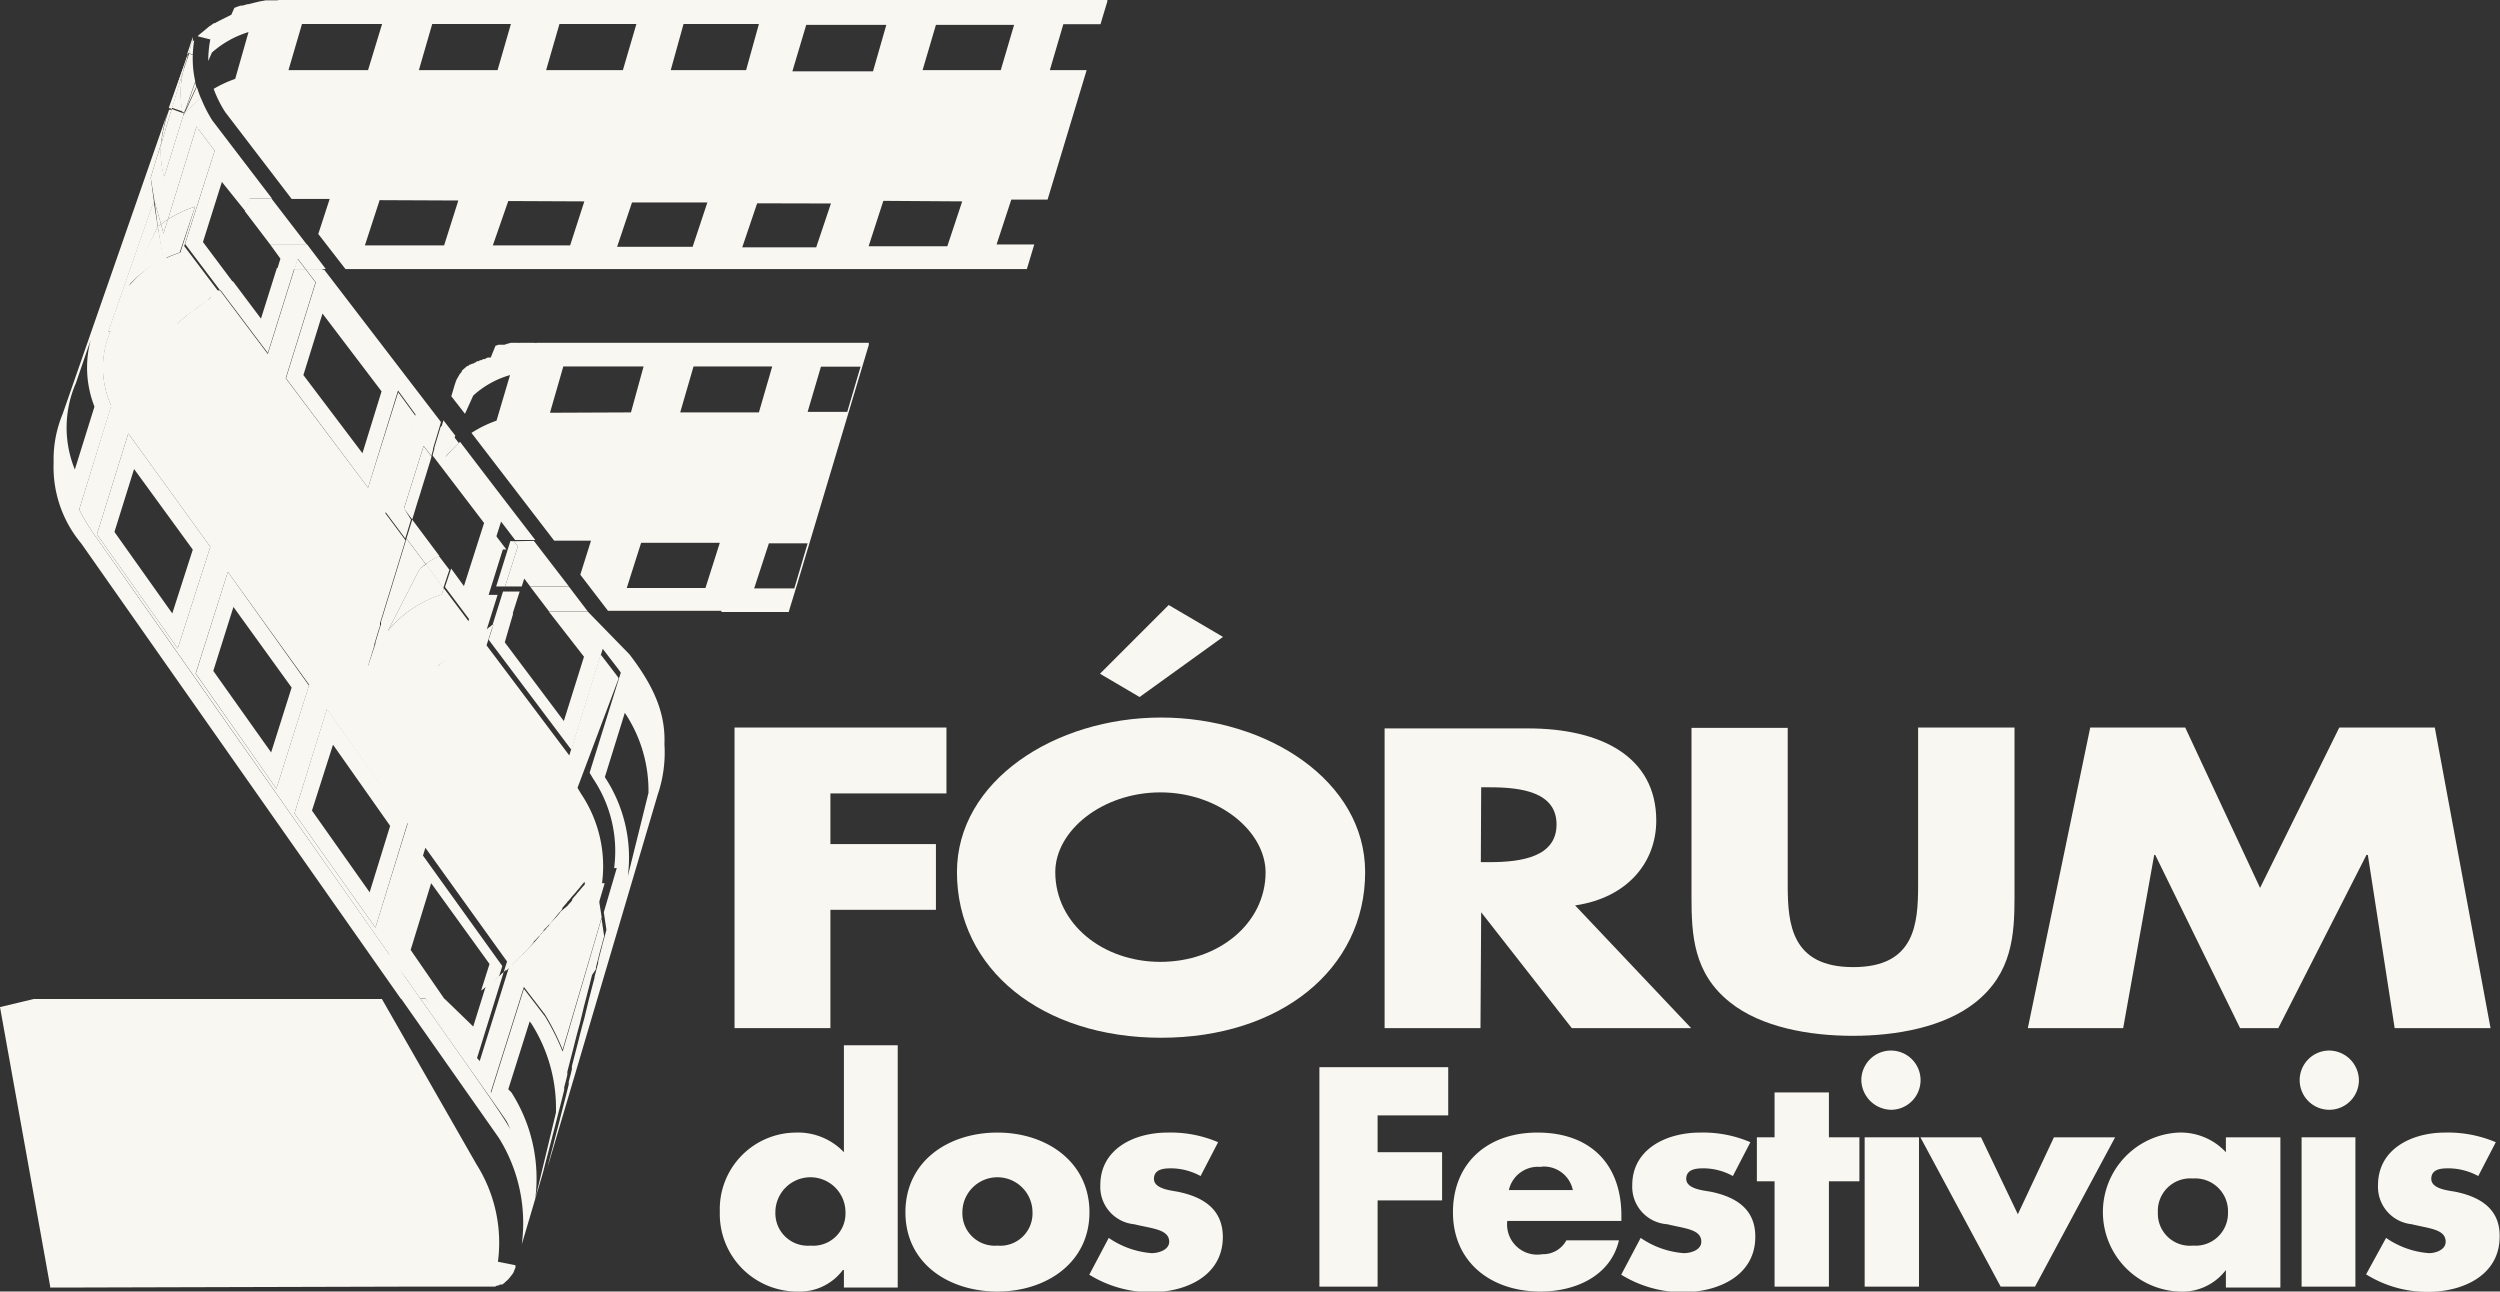
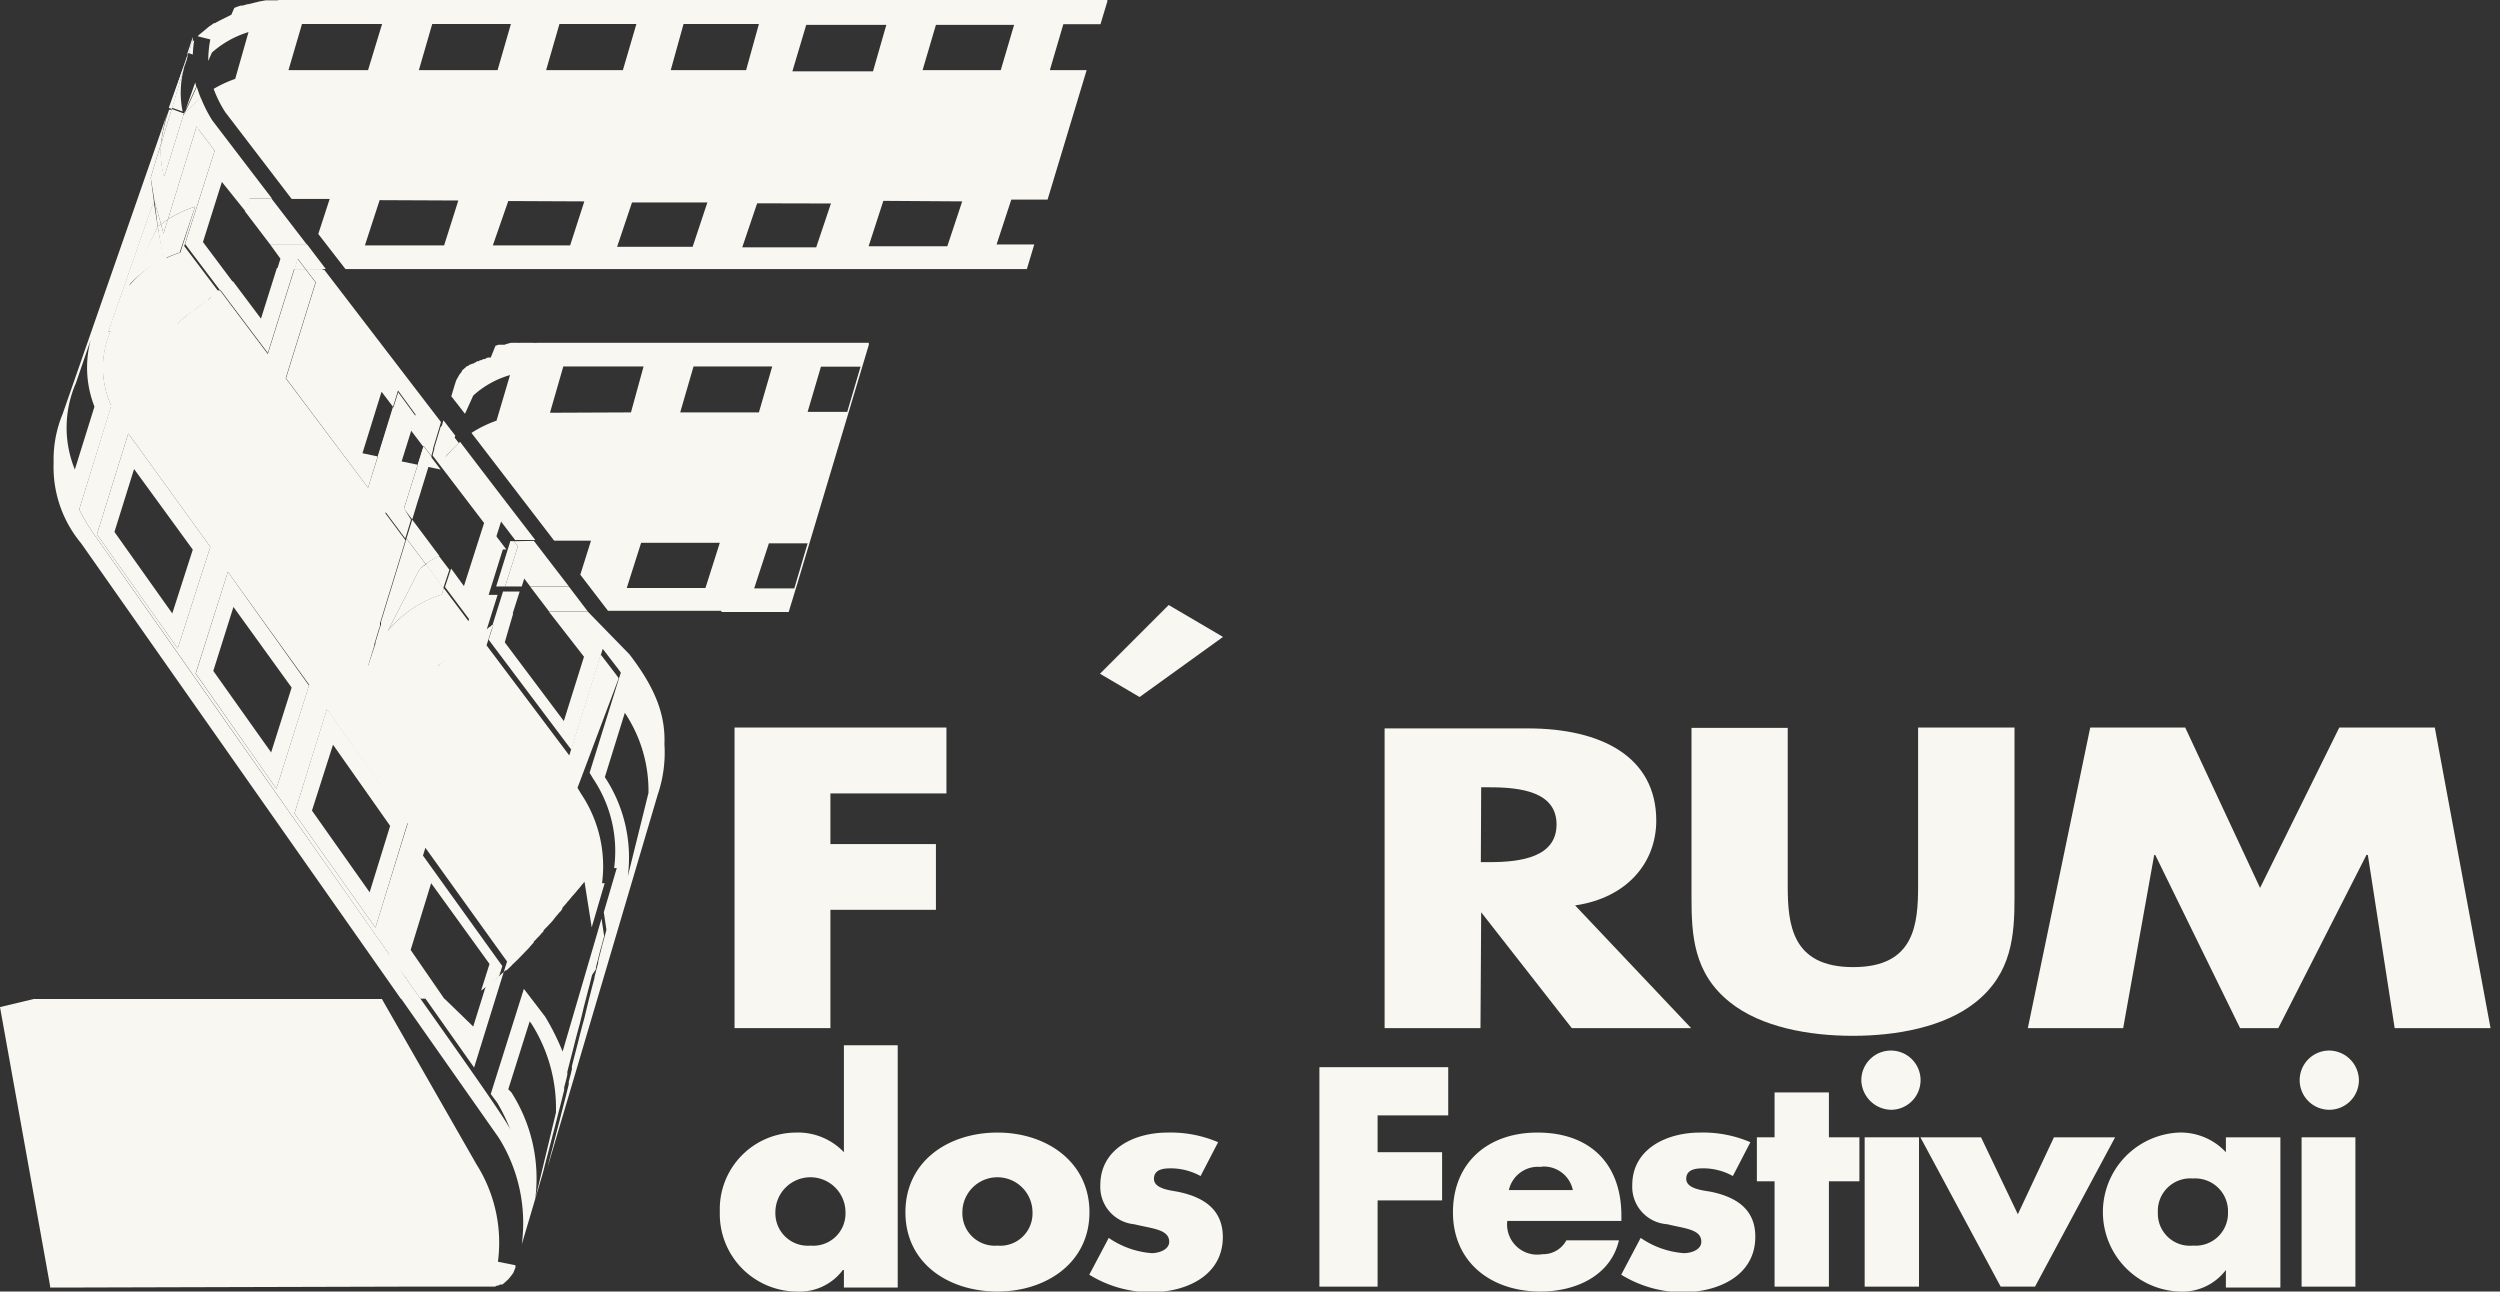
<svg xmlns="http://www.w3.org/2000/svg" id="Camada_1" data-name="Camada 1" viewBox="0 0 142.64 73.69">
  <rect x="0" y="0" width="142.64" height="73.69" fill="#333333" stroke="none" />
  <defs>
    <style>.cls-1{fill:#f9f7f1;}</style>
  </defs>
  <path class="cls-1" d="M22.83,73.41H26l.16,0h0l.09,0,.21,0,.1,0h.07l.06,0h.14l.08,0h0l.15,0h0l.08,0h0l.08,0h0l.1,0h.07l.13,0h0l.06,0h0l.09,0,.08,0h0l.11,0h0l.07,0h0l.07,0,0,0,.05,0h0l0,0,.12,0h0l.08,0,.1-.06h0l.08,0,.1-.06h0l.06,0,.07,0,0,0h0l.1-.08,0,0h0l.12-.11,0,0v0h0a.86.86,0,0,0,.14-.13l0,0h0v0l.13-.16,0,0h0l.09-.12.05-.07h0v0l.12-.3a0,0,0,0,0,0,0h0v0l0-.13-1-.2a8.35,8.35,0,0,0-1.22-5.55L21.79,57H4.73l-.3,0H1.92L0,57.46,2.86,73.38v.08H4.61" />
  <path class="cls-1" d="M11.88,3.48,12.09,3a5.61,5.61,0,0,1,2.09-1.17L13.42,4.5a7.06,7.06,0,0,0-1.23.57,6.68,6.68,0,0,0,.67,1.34l3.78,4.94h2.17l-.65,2,1.55,2,6.1,0h8.86l6.37,0H53.89l4.58,0,.12,0,.42-1.4H56.86l.84-2.56h2.07L62,4H59.9l.77-2.62h2.12l.39-1.3,0-.12H16.15l-.34.06-.23,0h-.11l-.19,0-.13,0-.33.06-.33.08-.32.08h-.05l-.28.08-.11,0-.21.07-.15.06L13.2.84,12.88,1l-.2.1h0l-.12.06-.19.1h0l-.1.06h0l-.06,0h0l-.13.09h0L12,1.47l0,0h0a.71.71,0,0,0-.14.1h0l-.12.1h0l0,0h0l-.14.12h0L11.34,2h0l0,0h0l-.06.07.72.18A6.7,6.7,0,0,0,11.88,3.48ZM53.4,1.42h4.46L57.1,4H52.64Zm1.5,10.07-.85,2.56-4.49,0,.84-2.59ZM46,1.42h4.57l-.76,2.65H45.21Zm1.41,10.19-.84,2.5-4.22,0,.85-2.51ZM39,1.37h4.3L42.57,4h-4.3Zm1.36,10.18-.84,2.53-4.31,0,.85-2.53ZM31.92,1.37h4.39L35.54,4,31.16,4Zm1.42,10.12L32.53,14l-4.41,0L29,11.47ZM24.66,1.37h4.49L28.39,4H23.9Zm1.49,10.07L25.34,14l-4.52,0,.84-2.58ZM17.23,1.37H21.8L21,4H16.46Z" />
  <path class="cls-1" d="M41.16,34.92H45l.11-.37h0l.13-.42h0l.13-.43h0l.13-.42h0l4.07-13.6,0-.12H48.14l-4.69,0H31.08l-.14,0h-.16l-.14,0h0a.58.58,0,0,1-.19,0h-.28l-.08,0-.19,0h-.14l-.08,0h0a.8.8,0,0,1-.15,0l-.09,0h0l-.11,0-.08,0h0l-.1,0h0l-.19.05-.18.06-.08,0h0l-.09,0h0l-.09,0-.08,0-.17.06h0L28,20.4l-.05,0h0l-.12,0-.19.09-.07,0h0l-.11.06-.06,0h0l-.1.06-.07,0h0l-.11.07,0,0h0l-.13.07h0l-.05,0h0l-.09.05-.05,0h0l0,0h0l-.09.08-.05,0h0l-.13.11h0l-.18.16a.1.1,0,0,1,0,.05h0l-.13.16h0l0,0h0l0,0v0l-.13.23h0l0,0h0a.89.89,0,0,0-.1.23l-.05.15h0l-.19.64.78,1L27,22.57a5.27,5.27,0,0,1,2.1-1.17L28.33,24a6.81,6.81,0,0,0-1.43.7l4.72,6.15h2.1l-.61,1.94,1.58,2.06h6.47Zm5.68-14H49.1l-.76,2.58H46.08ZM45.32,33.57l-2.29,0L43.87,31l2.21,0ZM39.57,20.91h4.49l-.76,2.62H38.81Zm-8.19,2.64.76-2.64h4.58L36,23.53Zm8.87,10-4.49,0,.82-2.58,4.49,0Z" />
  <polygon class="cls-1" points="28.31 33.46 28.82 33.46 29.55 31.17 29.32 30.88 29.12 30.87 28.31 33.46" />
  <path class="cls-1" d="M28,35.73l-.12.08h0l0,0h0l-.11.09h0a.1.1,0,0,1-.05,0l-.12.09h0l0,0-.18.13-.14.1-.14.1h0l-.05,0,0,0,0,0-.1.08-.13.1h0l-.05,0,0,0-.07.06h0l0,0-.14.11h0l-.14.11h0l-.09.07-.14.11-.12.1h0l0,0-.05,0,0,0h0l0,0h0l-.08.06-.12.1-.13.1h0l-.13.11-.06.05L25,38h0l-.05,0-.17.15-.07.06-.06,0h0l0,0-.13.11h0l-.12.12h0l0,0-.08.07-.05,0h0l0,0h0l-.12.11h0l-.1.08-.06.05h0l0,0-.17.15-.13.11h0l0,0-.13.12h0l-.17.15h0l-.19.17-.1.09-.07.06,0,0-.1.08h0l0,0-.15.13-.15.14h0l-.05,0-.14.14-.12.11,0,0h0l0,0-.08.06-.07.08-.13.12h0l-.09.08-.11.11-.13.13h0l0,0-.21.2-.11.11-.08.07-.08.09h0l-.12.13h0s0,0,0,0l-.13.15-.27-1.71.23-.78h0l.13-.42h0l.27-.86h0L21,38h0l.36-1.18h0l0-.07h0l.24-.8h0l.08-.24,0-.15h0v0h0l.13-.42h0l.25-.82h0l.13-.42h0l.13-.42h0l.36-1.18h0v0h0l.24-.78h0l.14-.46h0l.07-.24-1.14-1.53,1.73-5.54-1-1.37L21,27.83,16.3,21.58,18,16.11l-.58-.76H16.8L15.28,20.2l-2.73-3.63-.06,0h0l-.05,0-.28.21L12,17h0l-.13.1-.05,0-.13.11-.13.09h0l0,0-.19.15-.06.05h0l0,0-.25.2h0l-.05,0,0,0-.07.06h0l-.06.05-.12.09-.12.1-.13.11h0l0,0h0l-.13.11h0l-.17.14-.12.1-.6-3.8a6.43,6.43,0,0,0-2.13,1.65L9,12.94l0,0-.22-1.4,0-.1-2.6,7.46.12,0a5.2,5.2,0,0,0-.08,3.95l.12.3L4.52,29.07a11.29,11.29,0,0,0,.85,1.42c7,9.91,14,19.94,18.61,26.49h.31l-1.86-2.61,1.84-6,4.66,6.49-.19.6.11-.1,0,0h0l0,0,.06,0,.08-.08h0l.19-.18.06-.07.12-.11h0l.09-.09,0,0h0l.11-.1.09-.1.13-.13h0l0,0,.25-.26.1-.1.12-.14h0l0,0h0l.13-.15.07-.07,0-.05.06-.06h0l.06-.06.1-.11h0l.14-.14,0,0h0l.07-.09.13-.13,0-.05.07-.08h0l.08-.08h0l.1-.1h0l0,0,.06-.07.1-.1.07-.08.07-.08h0l0,0,.12-.16h0l0,0,.13-.15h0l0,0,.09-.11,0,0h0l.08-.08.1-.13h0l0-.06.1-.12h0l0,0h0l.15-.17h0a.69.69,0,0,1,.11-.13l.18-.22h0l.24-.27.07-.09h0l0,0,.14-.16h0l0,0h0l.11-.14h0l.17-.2.41,2.6.74-2.52-.15,0a7.41,7.41,0,0,0-1.19-5.09l-.21-.35L35.3,38.7c-.11-.17-.24-.33-.37-.5h0l-.66-.86L32.48,43.1l-4.72-6.28.37-1.16-.06,0ZM5.53,30.49l1.79-5.76L12,31.2,10.14,37Zm5.63,7.94L13,32.63l4.64,6.44L15.77,45Zm10.26,14.5L16.8,46.41l1.85-5.93L23.26,47Z" />
  <path class="cls-1" d="M11.13,11.79a6.63,6.63,0,0,0-1.55.73l-.25.8-.14-.52L9,12.91l.3,1.89a6.47,6.47,0,0,1,.95-.39Z" />
  <path class="cls-1" d="M23.93,32.48,22.13,36a6.44,6.44,0,0,1,3.07-2.07l.12-.36-1-1.38A2.86,2.86,0,0,0,23.93,32.48Z" />
-   <path class="cls-1" d="M33.75,50h0l-.11.14h0l0,0h0l-.14.16,0,0h0l-.07.09-.24.27h0l-.18.22a.69.69,0,0,0-.11.13h0l-.15.17h0l0,0h0l-.1.12,0,.06h0l-.1.13-.08.08h0l0,0-.09.11,0,0h0L32,52l0,0h0l-.12.16,0,0h0l-.07.08-.07.08-.1.1-.06.07,0,0h0l-.1.1h0l-.08.08h0l-.07.08,0,.05-.13.13-.07.09h0l0,0-.14.14h0l-.1.11-.06.06h0l-.06.06,0,.05-.07.07-.13.15h0l0,0h0l-.12.14-.1.1-.25.26,0,0h0l-.13.13-.09.1-.11.1h0l0,0-.09.09h0l-.12.11-.06.07-.19.18h0l-.08.08-.06,0,0,0h0l0,0-.11.1-1.69,5.42L24.29,57H24c3,4.26,5,7.06,5.18,7.39a10.81,10.81,0,0,0-.77-1.58L28,62.31l1.89-6,1.21,1.58a13.7,13.7,0,0,1,1,2l2.23-7.55-.41-2.6Z" />
  <path class="cls-1" d="M9.19,12.8l-.37-1.29L9,12.91Z" />
  <path class="cls-1" d="M12.25,8.6l-.88-1.16c-.06-.08-.1-.16-.15-.24L9.58,12.52a6.63,6.63,0,0,1,1.55-.73l-.84,2.62a6.47,6.47,0,0,0-.95.39l.6,3.8.12-.1.17-.14h0l.13-.11h0l0,0h0l.13-.11.12-.1.12-.09.06-.05h0l.07-.06,0,0,.05,0h0l.25-.2,0,0h0l.06-.05.19-.15,0,0h0l.13-.09.13-.11.05,0L12,17h0l.12-.1.28-.21.05,0h0l.06,0-2-2.65Z" />
  <polygon class="cls-1" points="16.98 14.77 16.8 15.35 17.42 15.35 16.98 14.77" />
  <path class="cls-1" d="M9,12.94l-1.8,3.51A6.43,6.43,0,0,1,9.34,14.8L9,12.91Z" />
  <path class="cls-1" d="M26.73,35.44l-1.41-1.88-.12.36A6.44,6.44,0,0,0,22.13,36l1.8-3.51a2.86,2.86,0,0,1,.36-.3l-1.1-1.46-.07.24h0l-.14.46h0l-.24.78h0v0h0l-.36,1.18h0l-.13.42h0l-.13.42h0l-.25.82h0l-.13.42h0v0h0l0,.15-.08.24h0l-.24.8h0l0,.07h0L21,38h0l-.13.41h0l-.27.86h0l-.13.42h0l-.23.78.27,1.71.13-.15s0,0,0,0h0l.12-.13h0l.08-.09.08-.07.11-.11.21-.2,0,0h0l.13-.13.11-.11.09-.08h0l.13-.12.07-.08.08-.06,0,0h0l0,0,.12-.11.14-.14.05,0h0l.15-.14.15-.13,0,0h0l.1-.08,0,0,.07-.06.1-.09.19-.17h0l.17-.15h0l.13-.12,0,0h0l.13-.11.17-.15,0,0h0l.06-.05.1-.08h0l.12-.11h0l0,0h0l.05,0,.08-.07,0,0h0l.12-.12h0l.13-.11,0,0h0l.06,0,.07-.06.17-.15L25,38h0l.13-.11.06-.05.13-.11h0l.13-.1.12-.1.08-.06h0l0,0h0l0,0,.05,0,0,0h0l.12-.1.14-.11.09-.07h0l.14-.11h0l.14-.11,0,0h0l.07-.06,0,0,.05,0h0l.13-.1.1-.08,0,0,0,0,.05,0h0l.14-.1.14-.1.18-.13,0,0h0l.12-.09a.1.1,0,0,0,.05,0h0l.11-.09h0l0,0h0l.12-.08.05,0,.06,0,.69-2.2h-.51l.81-2.59h.2l-.8-1.05Z" />
  <polygon class="cls-1" points="23.73 28.95 23.86 28.52 23.86 28.53 24 28.09 24 28.08 24.13 27.66 24.13 27.66 24.26 27.24 24.54 26.33 24.62 26.05 24.17 25.46 23.05 29.02 23.52 29.64 23.73 28.95 23.73 28.95" />
  <path class="cls-1" d="M10.44,6.6h0l0,0Z" />
  <path class="cls-1" d="M9.26,8,9.59,6.9h0l.12-.38h0v0l.08-.26-.14,0a8.42,8.42,0,0,0-.47,2.06L9.26,8Z" />
  <path class="cls-1" d="M9.36,10.11l.09-.27,1-3.22v0l0,0,0,0a.76.76,0,0,0,0-.16L9.8,6.22l-.08.26v0h0l-.12.38h0L9.26,8h0l-.07.26A5.07,5.07,0,0,0,9.36,10.11Z" />
  <path class="cls-1" d="M13,32.63l-1.83,5.8L15.77,45l1.86-5.88Zm2.47,10.3-3.3-4.65,1.15-3.65,3.32,4.6Z" />
  <path class="cls-1" d="M14.21,11.33l-.24.72,1.43,1.88h2.09l-2-2.6Z" />
  <path class="cls-1" d="M7.32,24.73,5.53,30.49,10.14,37,12,31.2ZM9.83,35l-3.3-4.65,1.12-3.59L11,31.36Z" />
  <path class="cls-1" d="M29.32,30.88l.23.29-.73,2.29h.95l.14-.45.34.45h2.21c-.67-.87-1.34-1.74-2-2.6Z" />
  <path class="cls-1" d="M13.3,16.06l-.05,0-.18.12h0l-.05,0-.18.13-.11.07-.18.13,2.73,3.63,1.52-4.85h-1l-.91,2.89Z" />
  <path class="cls-1" d="M26.18,25.28l-.27-.35-.57,1.23A8.31,8.31,0,0,1,26.18,25.28Z" />
  <path class="cls-1" d="M24.29,32.18l1,1.38.35-1.05-.6-.79A4.72,4.72,0,0,0,24.29,32.18Z" />
-   <path class="cls-1" d="M18.44,15.35h-1l.58.76-1.7,5.47L21,27.83l1.71-5.55,1,1.37-1.73,5.54,1.14,1.53.06-.18h0l.27-.89L23.05,29l1.12-3.56.45.59,0-.06h0v0l.09-.32h0l0-.07h0l.36-1.19h0v0h0l.09-.31-6.66-8.69h-.13Zm2.24,10.51L17.31,21.4l1.09-3.51,3.37,4.44Z" />
+   <path class="cls-1" d="M18.44,15.35h-1l.58.76-1.7,5.47L21,27.83l1.71-5.55,1,1.37-1.73,5.54,1.14,1.53.06-.18h0l.27-.89L23.05,29l1.12-3.56.45.59,0-.06h0v0l.09-.32h0l0-.07h0l.36-1.19h0v0h0l.09-.31-6.66-8.69h-.13Zm2.24,10.51l1.09-3.51,3.37,4.44Z" />
  <path class="cls-1" d="M23,57h1C19.38,50.43,12.34,40.4,5.37,30.49a11.29,11.29,0,0,1-.85-1.42l1.83-5.91-.12-.3a5.2,5.2,0,0,1,.08-3.95l-.12,0,2.6-7.46,0,.1L8.6,10.14,8.94,9h0l.25-.8a8.42,8.42,0,0,1,.47-2.06h0L3.57,23.63a6.76,6.76,0,0,0-.51,2.76A6.79,6.79,0,0,0,4.63,31L22.88,57H23ZM4.33,21.86l1.11-3.24a6.1,6.1,0,0,0-.05,4.58L4.27,26.79A6.34,6.34,0,0,1,4.33,21.86Z" />
  <path class="cls-1" d="M16.8,46.41l4.62,6.52,1.84-6-4.61-6.48Zm5.46.71-1.17,3.79L17.8,46.25,19,42.49Z" />
  <path class="cls-1" d="M33.32,34.9h-2l2,2.57-1.15,3.67-3.37-4.49L29.28,35l-.06,0-.1,0h0l0,0-.11,0h0l-.17.09-.07,0a1,1,0,0,0-.17.1l-.15.09,0,0-.1.06,0,0h0l-.05,0-.05,0-.37,1.16,4.72,6.28,1.79-5.76.66.86h0c.13.17.26.33.37.5l-1.78,5.71.21.35a7.41,7.41,0,0,1,1.19,5.09l.15,0-.74,2.52.15,1v0l-.12.45h0v0l-.11.4h0v0l-.24.94h0l0,.1-.09.33h0l-.06.24-.06.23h0v.06l-.11.41h0l-.11.43h0l-.12.46h0l-.24,1h0l-.12.43h0l-.12.46h0l-.12.48h0l-.23.89h0l-.12.47h0l0,.17-.06.26h0v0l-.12.46h0l0,.15-.15.61-.16.62h0l-.12.47h0l-.12.47h0l-.24.92h0l-.12.47h0l-.12.45h0l-.11.43h0l-.05.21-.09.32,6.35-21.48a7.46,7.46,0,0,0,.39-2.9c.06-1.59-.45-3.12-2-5.13L33.54,34.9h-.22ZM37,45.24,35.82,50a8.32,8.32,0,0,0-1.31-5.66l1.14-3.67A8,8,0,0,1,37,45.24Z" />
  <path class="cls-1" d="M24.36,57h1L23.43,54.2l1.17-3.81L27.93,55l-.48,1.52,0,0,.1-.07.12-.1h0l0,0,.13-.1h0l.06,0,.12-.11h0l0,0a.48.48,0,0,0,.11-.09l.08-.06,0,0,.08-.07h0l0,0,0,0,.09-.09h0l0,0,.13-.11h0l0,0,.19-.6-4.66-6.49-1.84,6L24.29,57Z" />
  <path class="cls-1" d="M9.58,12.52a4.39,4.39,0,0,0-.39.28l.14.52Z" />
  <path class="cls-1" d="M10.79,3h0l.09-.3v0l0-.07v0A1.34,1.34,0,0,1,11,2.37V2.32h0l0-.21-.33,1h0Z" />
  <path class="cls-1" d="M10.52,6.47h0l-.06.13h0a7.09,7.09,0,0,1,1-1,6.35,6.35,0,0,1-.23-.65l-.62,1.35Z" />
  <path class="cls-1" d="M28.74,55.46l0,0h0l-.13.11,0,0h0l-.09.09,0,0,0,0h0l-.08.07,0,0-.08.06a.48.48,0,0,1-.11.09l0,0h0l-.12.11-.06,0h0l-.13.1,0,0h0l-.12.1-.1.07,0,0-.72,2.31L25.38,57H24.29l2.76,3.91Z" />
  <path class="cls-1" d="M31.05,66.63h0l.11-.43h0l.12-.45h0l.12-.47h0l.24-.92h0l.12-.47h0l.12-.47h0l.16-.62.15-.61,0-.15h0l.12-.46v0h0l.06-.26,0-.17h0l.12-.47h0l.23-.89h0l.12-.48h0l.12-.46h0l.12-.43h0l.24-1h0l.12-.46h0l.11-.43h0l.11-.41V56.1h0l.06-.23.06-.24h0L34,55.3l0-.1h0l.24-.94v0h0l.11-.4v0h0l.12-.45v0l-.15-1L32.1,60a13.7,13.7,0,0,0-1-2l-1.21-1.58-1.89,6,.36.48a10.81,10.81,0,0,1,.77,1.58C28.94,64,27,61.24,24,57h-1.1l5.56,7.92A9.17,9.17,0,0,1,29.77,71l1.14-3.85.09-.32Zm-1.87-4.3L29,62.15l1.22-3.87.09.11a9,9,0,0,1,1.41,5.09L30.54,68.4A9.12,9.12,0,0,0,29.18,62.33Z" />
  <path class="cls-1" d="M11.2,4.94a2.1,2.1,0,0,1-.06-.24l-.56,1.59Z" />
  <path class="cls-1" d="M11,2.35v0a1.34,1.34,0,0,0-.12.24v0l0,.07v0l-.09.3h0l0,.08.21.07a6.94,6.94,0,0,1,.08-.81h0Z" />
  <path class="cls-1" d="M9.58,12.52,11.22,7.2c0,.08.09.16.15.24l.88,1.16-1.69,5.32,2,2.65.18-.13.11-.07.18-.13.05,0h0l.18-.12.05,0-1.73-2.31,1.08-3.43L14,12.05l.24-.72h1.28l-3.4-4.45a7.59,7.59,0,0,1-.66-1.3,7.09,7.09,0,0,0-1,1v0l-1,3.22-.09.27a5.07,5.07,0,0,1-.17-1.88L8.94,9h0L8.6,10.14l.22,1.37.37,1.29A4.39,4.39,0,0,1,9.58,12.52Z" />
  <path class="cls-1" d="M16,14.76l-.18.59h1l.18-.58.44.58h1.15l-1.08-1.42H15.4Z" />
  <path class="cls-1" d="M10.5,6.46l-.09,0a.76.76,0,0,1,0,.16Z" />
  <path class="cls-1" d="M25.07,31.72l-1.55-2.07-.27.89h0l-.06.18,1.1,1.46A4.72,4.72,0,0,1,25.07,31.72Z" />
  <path class="cls-1" d="M28.18,35.63l.05,0h0l0,0,.1-.06,0,0,.15-.09a1,1,0,0,1,.17-.1l.07,0,.17-.09h0l.11,0,0,0h0l.1,0,.06,0,.49-1.54h-.95l-.69,2.2Z" />
  <path class="cls-1" d="M25.14,24.36v0h0l-.36,1.19h0l0,.07h0l-.09.32v0h0l0,.06,2.93,3.84-1.15,3.6-.73-1-.35,1.05,1.41,1.88,1.79-5.61.8,1.05h1.15q-2.23-2.89-4.29-5.6a8.31,8.31,0,0,0-.84.88l.57-1.23-.68-.88-.09.31Z" />
  <path class="cls-1" d="M31.33,34.89h2.21l-1.08-1.42H30.25Z" />
  <path class="cls-1" d="M9.8,6.22v0h0l.12-.37h0l.21-.71h0L10.47,4h0c0-.2.1-.41.16-.63l-1,2.78h0Z" />
  <path class="cls-1" d="M10.47,4h0l-.33,1.07h0l-.21.71h0l-.12.37h0v0l.61.21A5.32,5.32,0,0,1,10.47,4Z" />
  <path class="cls-1" d="M10.47,4l.29-1h0l-.12.33c-.06.22-.11.43-.16.63Z" />
  <polygon class="cls-1" points="10.58 6.29 10.5 6.46 10.52 6.47 10.58 6.29" />
  <polygon class="cls-1" points="9.66 6.17 9.66 6.17 9.66 6.17 9.66 6.17" />
-   <path class="cls-1" d="M10.47,4h0a5.32,5.32,0,0,0-.06,2.41l.09,0,.08-.17.56-1.59A6,6,0,0,1,11,3.13l-.21-.07Z" />
  <path class="cls-1" d="M10.72,3.06,9.66,6.16h0l1-2.78Z" />
  <path class="cls-1" d="M48.15,65.74a3.61,3.61,0,0,0-2.73-1.12,4.37,4.37,0,0,0-4.35,4.52,4.42,4.42,0,0,0,4.41,4.55,3.07,3.07,0,0,0,2.61-1.23h.06v1h3.07V59.64H48.15Zm-1.91,5.33a1.85,1.85,0,0,1-2-1.9,2,2,0,0,1,4,0A1.84,1.84,0,0,1,46.24,71.07Z" />
  <path class="cls-1" d="M56.91,64.62c-2.8,0-5.25,1.63-5.25,4.55s2.47,4.52,5.25,4.52,5.25-1.64,5.25-4.52S59.71,64.62,56.91,64.62Zm0,6.45a1.85,1.85,0,0,1-2-1.9,2,2,0,0,1,4,0A1.84,1.84,0,0,1,56.91,71.07Z" />
  <path class="cls-1" d="M67.22,68c-.4-.08-1.38-.16-1.38-.74s.62-.6,1-.6a3.58,3.58,0,0,1,1.66.44l1-1.93a6.88,6.88,0,0,0-2.88-.55c-1.91,0-3.84.93-3.84,3a2.14,2.14,0,0,0,1.93,2.23c1,.25,2,.28,2,1,0,.46-.6.65-1,.65a5,5,0,0,1-2.45-.87l-1.11,2.1a6.72,6.72,0,0,0,3.51,1c2,0,4.11-.93,4.11-3.16C69.76,69,68.67,68.3,67.22,68Z" />
  <polygon class="cls-1" points="75.28 73.41 78.6 73.41 78.6 68.49 82.28 68.49 82.28 65.74 78.6 65.74 78.6 63.64 82.63 63.64 82.63 60.89 75.28 60.89 75.28 73.41" />
  <path class="cls-1" d="M88,71.56A1.72,1.72,0,0,1,86,69.66h6.51v-.3c0-2.92-1.75-4.74-4.79-4.74-2.83,0-4.82,1.72-4.82,4.55s2.15,4.52,5,4.52c2,0,4-.9,4.47-2.92h-3A1.51,1.51,0,0,1,88,71.56Zm0-5a1.69,1.69,0,0,1,1.74,1.34H86.09A1.7,1.7,0,0,1,87.91,66.58Z" />
  <path class="cls-1" d="M97.63,68c-.44-.08-1.42-.16-1.42-.74s.63-.6,1-.6a3.49,3.49,0,0,1,1.66.44l1-1.93A6.85,6.85,0,0,0,97,64.62c-1.91,0-3.87.93-3.87,3a2.14,2.14,0,0,0,2,2.23c1,.25,1.94.28,1.94,1,0,.46-.58.65-1,.65a5,5,0,0,1-2.46-.87l-1.11,2.1a6.72,6.72,0,0,0,3.51,1c2,0,4.14-.93,4.14-3.16C100.16,69,99.07,68.3,97.63,68Z" />
  <polygon class="cls-1" points="104.35 62.33 101.25 62.33 101.25 64.89 100.24 64.89 100.24 67.4 101.25 67.4 101.25 73.41 104.35 73.41 104.35 67.4 106.09 67.4 106.09 64.89 104.35 64.89 104.35 62.33" />
  <path class="cls-1" d="M107.94,63.32a1.69,1.69,0,1,0-1.74-1.69A1.73,1.73,0,0,0,107.94,63.32Z" />
  <rect class="cls-1" x="106.39" y="64.89" width="3.1" height="8.52" />
  <polygon class="cls-1" points="117.19 64.89 115.13 69.28 113.03 64.89 109.57 64.89 114.15 73.41 116.11 73.41 120.68 64.89 117.19 64.89" />
  <path class="cls-1" d="M127,65.74a3.53,3.53,0,0,0-2.69-1.12,4.54,4.54,0,0,0,0,9.07A3.12,3.12,0,0,0,127,72.46h0v1h3.11V64.89H127Zm-1.88,5.33a1.83,1.83,0,0,1-2-1.9,1.85,1.85,0,0,1,2-1.93,1.87,1.87,0,0,1,2,1.93A1.85,1.85,0,0,1,125.14,71.07Z" />
  <rect class="cls-1" x="131.32" y="64.89" width="3.07" height="8.52" />
  <path class="cls-1" d="M132.87,59.94a1.69,1.69,0,1,0,1.72,1.69A1.71,1.71,0,0,0,132.87,59.94Z" />
-   <path class="cls-1" d="M140.11,68c-.43-.08-1.39-.16-1.39-.74s.6-.6,1-.6a3.6,3.6,0,0,1,1.68.44l1-1.93a7,7,0,0,0-2.89-.55c-1.9,0-3.83.93-3.83,3a2.14,2.14,0,0,0,1.93,2.23c1,.25,1.93.28,1.93,1,0,.46-.57.65-.95.65a4.93,4.93,0,0,1-2.45-.87L135,72.71a6.61,6.61,0,0,0,3.51,1c2,0,4.11-.93,4.11-3.16C142.64,69,141.55,68.3,140.11,68Z" />
  <polygon class="cls-1" points="54 45.27 54 41.51 41.91 41.51 41.91 58.66 47.38 58.66 47.38 51.91 53.4 51.91 53.4 48.16 47.38 48.16 47.38 45.27 54 45.27" />
-   <path class="cls-1" d="M54.6,49.76c0,5.56,4.87,9.45,11.65,9.45s11.64-3.89,11.64-9.45c0-5.2-5.57-8.82-11.64-8.82S54.6,44.56,54.6,49.76Zm17.61,0c0,2.94-2.7,5.12-6,5.12s-6-2.18-6-5.12c0-2.37,2.69-4.55,6-4.55S72.21,47.42,72.21,49.79Z" />
  <polygon class="cls-1" points="65.02 39.77 69.78 36.34 66.68 34.52 62.76 38.44 65.02 39.77" />
  <path class="cls-1" d="M84.51,52.05h0l5.17,6.61h6.81l-6.62-7c3-.44,4.63-2.47,4.63-4.84,0-3.65-3.15-5.26-7.32-5.26H79V58.66h5.47Zm0-7.13H85c1.8,0,3.81.27,3.81,2.12s-2,2.15-3.81,2.15h-.51Z" />
  <path class="cls-1" d="M98.71,57.19c1.77,1.42,4.52,1.91,7,1.91s5.22-.49,7-1.91c2.09-1.66,2.23-3.84,2.23-6V41.51h-5.5v9c0,2.22-.19,4.67-3.7,4.67S102,52.75,102,50.53v-9H96.51v9.64C96.51,53.35,96.62,55.53,98.71,57.19Z" />
  <polygon class="cls-1" points="122.91 48.78 122.97 48.78 127.81 58.66 129.99 58.66 135.02 48.78 135.1 48.78 136.63 58.66 142.1 58.66 138.92 41.51 133.47 41.51 128.95 50.66 124.68 41.51 119.26 41.51 115.7 58.66 121.14 58.66 122.91 48.78" />
</svg>